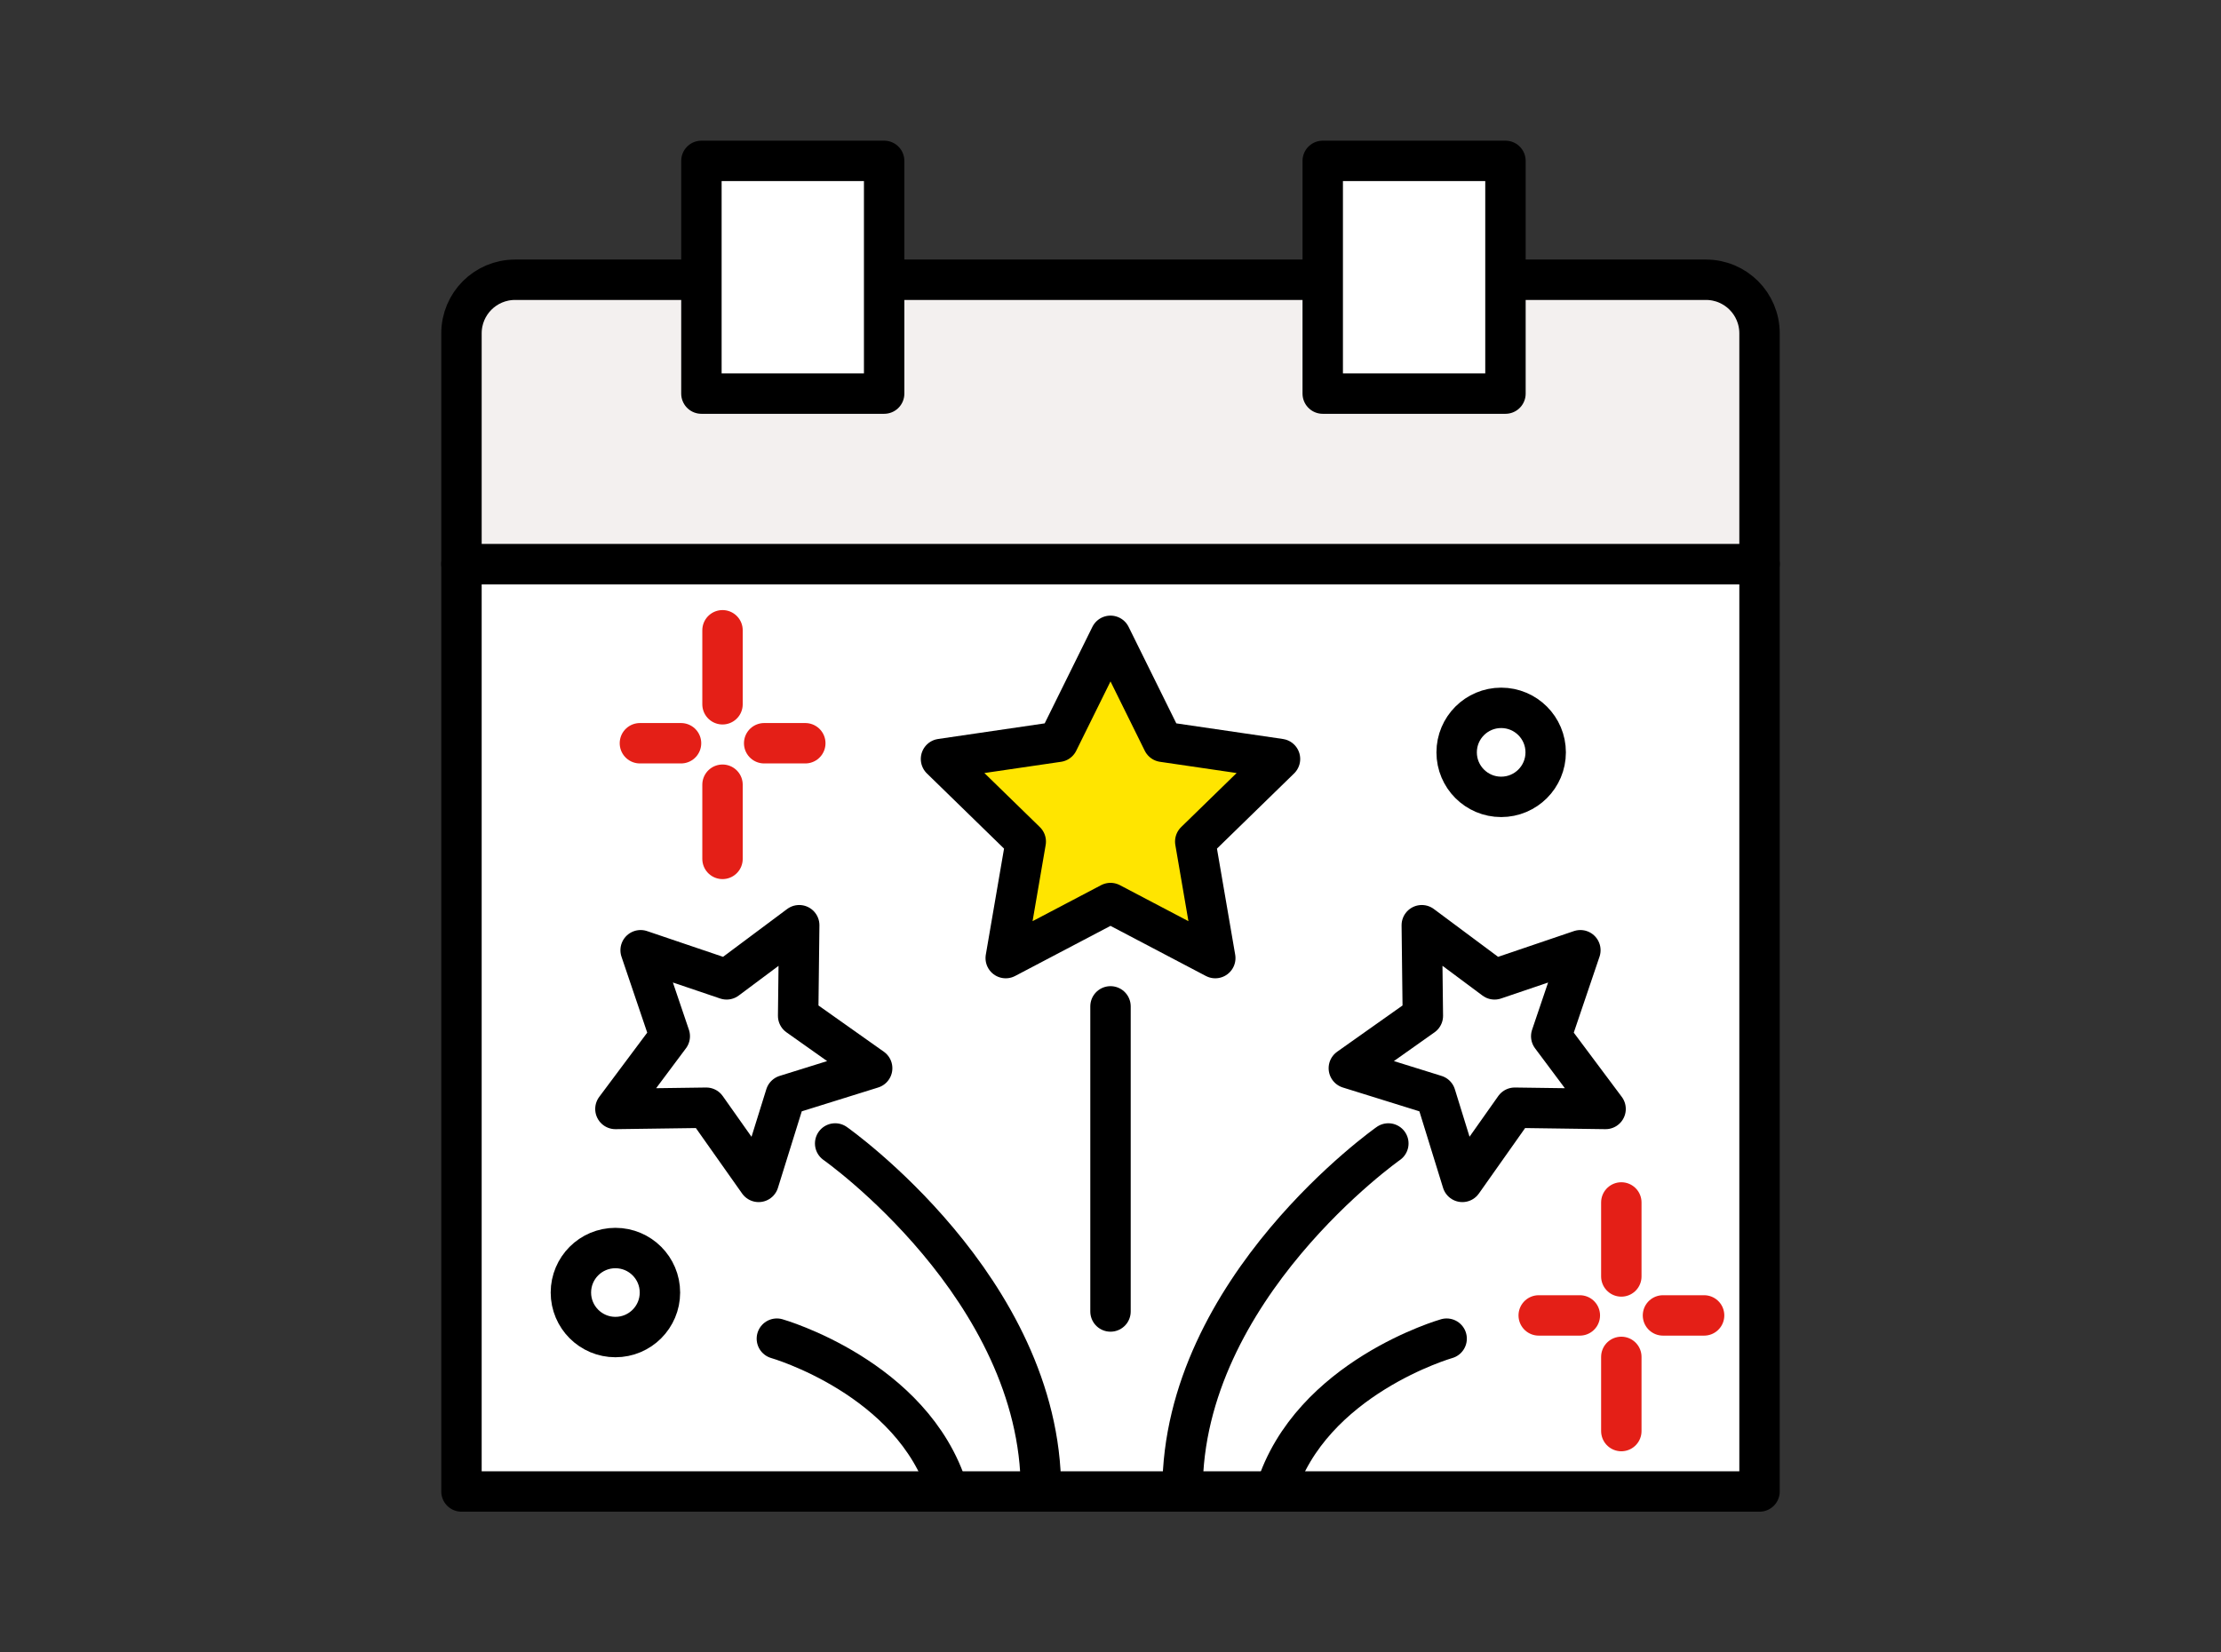
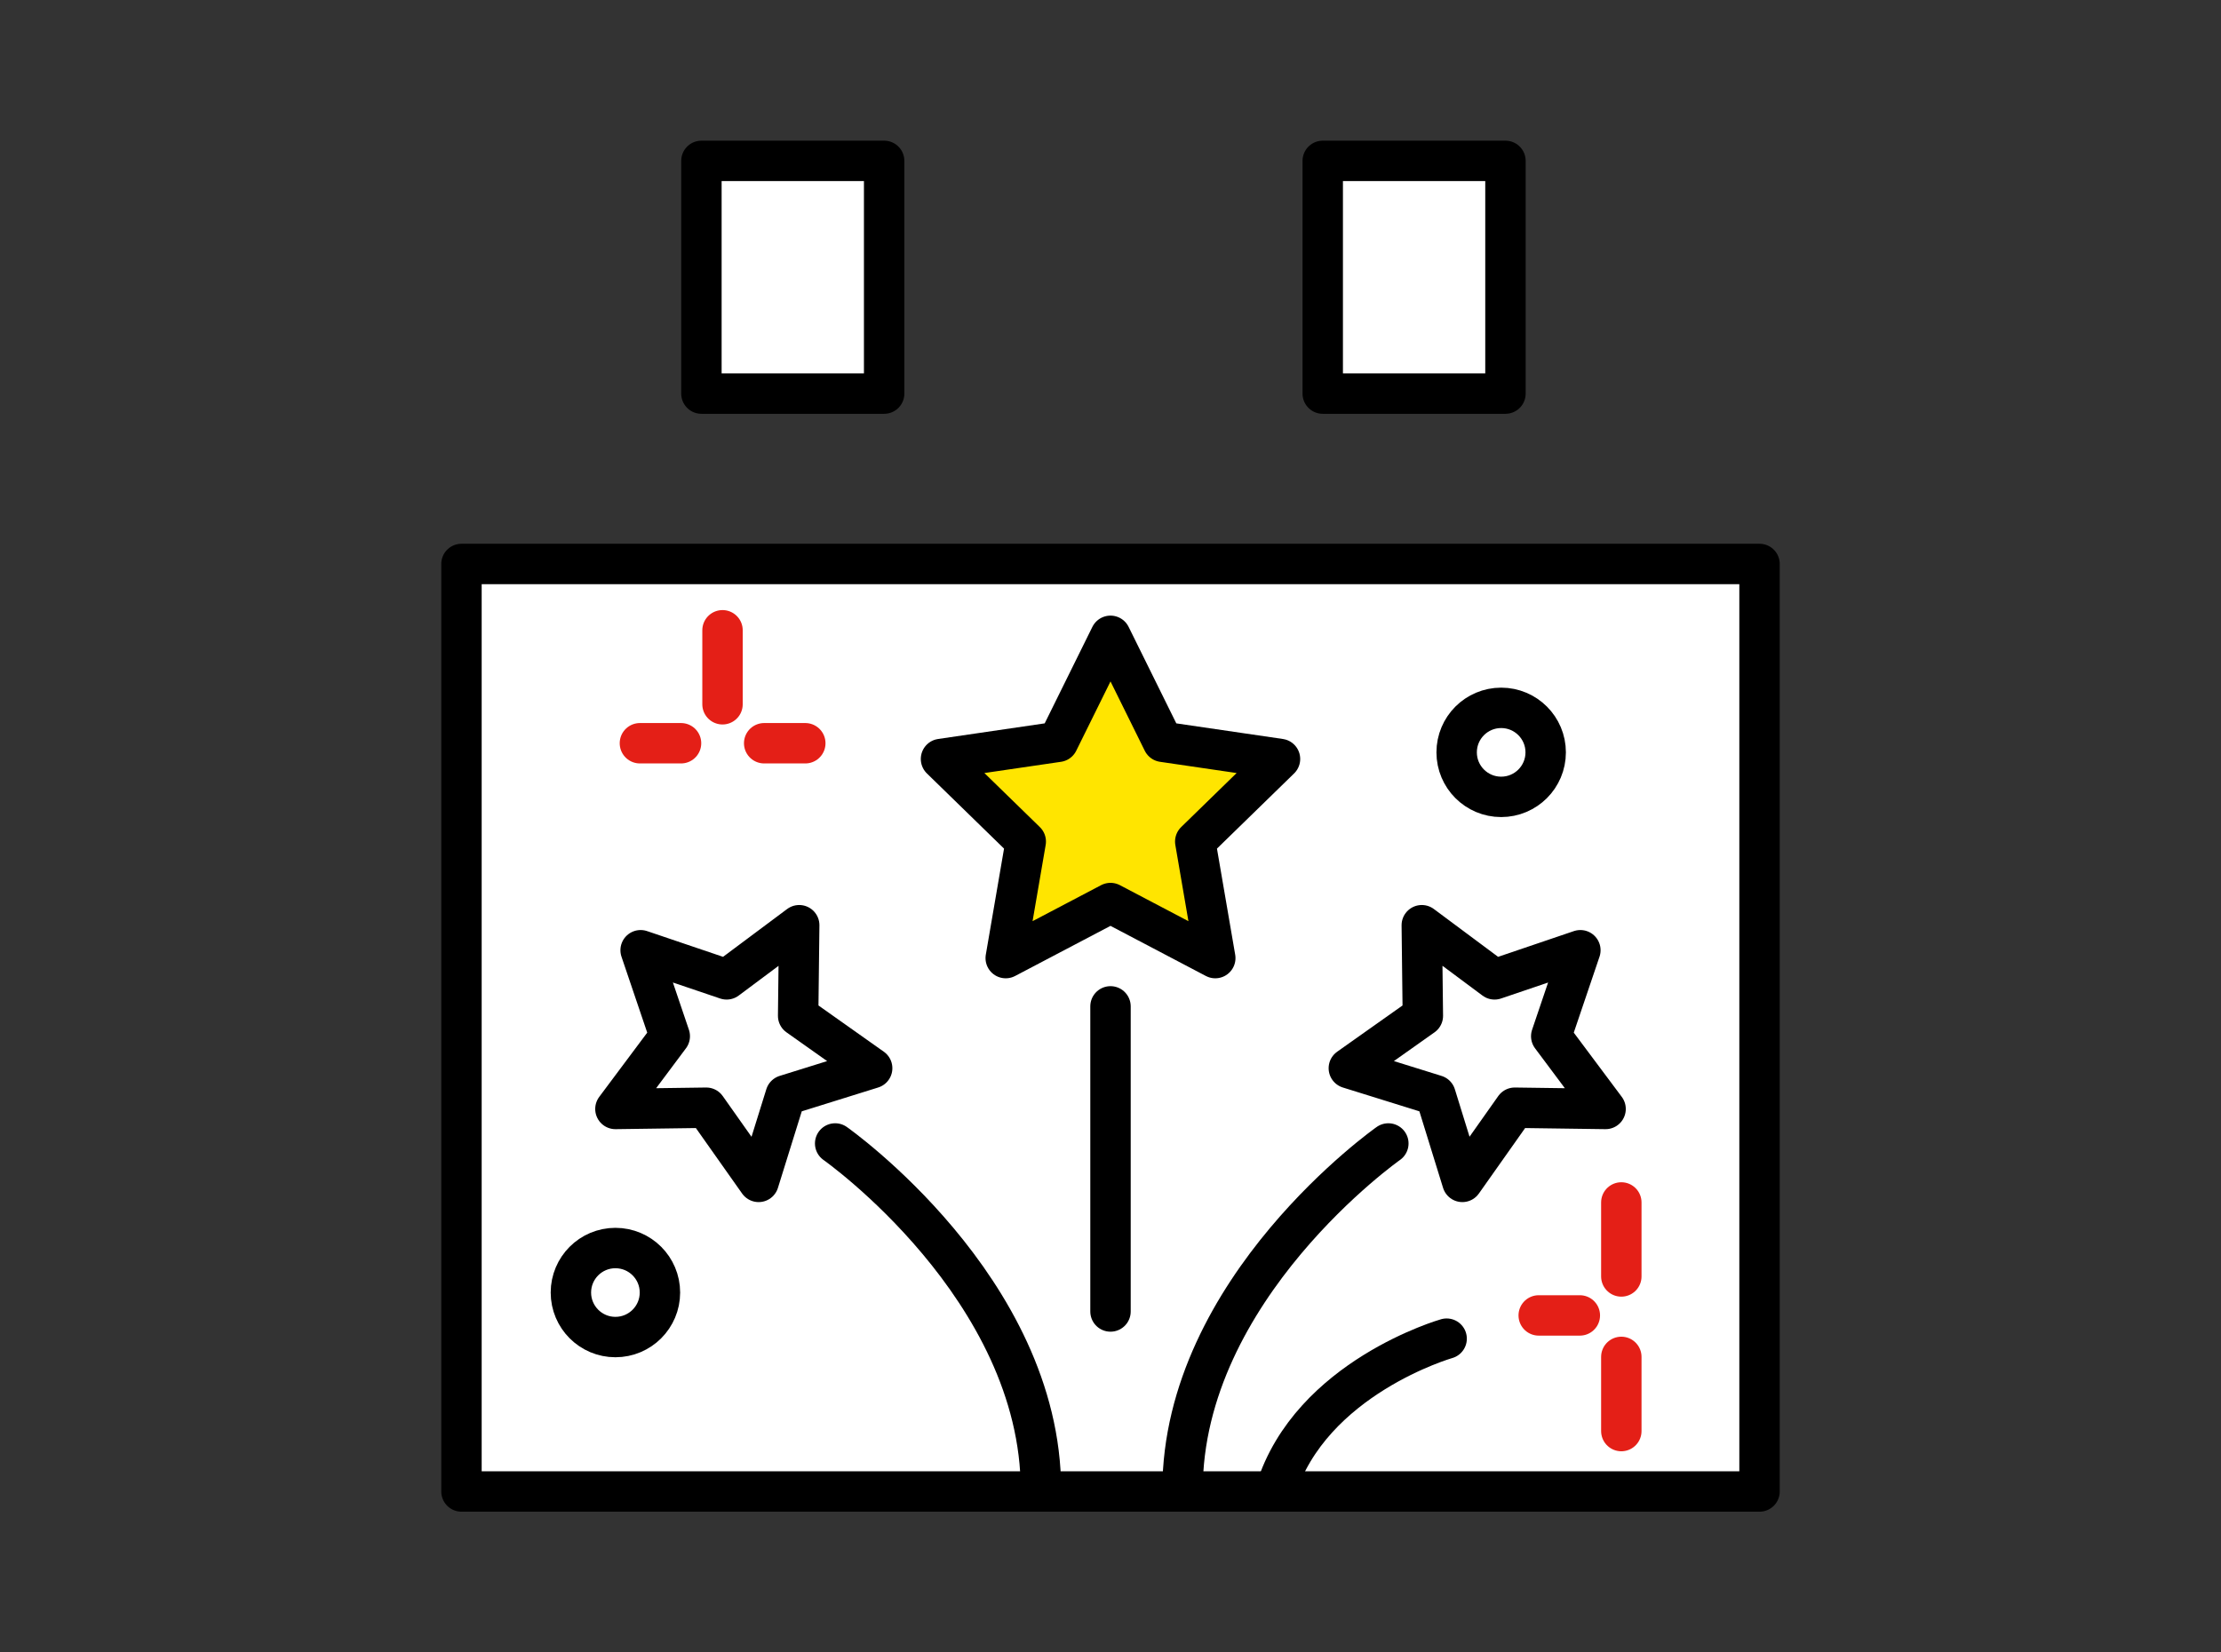
<svg xmlns="http://www.w3.org/2000/svg" id="design" viewBox="0 0 124.22 92.44">
  <rect x="0" y="0" width="124.22" height="92.44" fill="#333333" stroke="none" />
  <defs>
    <style>
      .cls-1 {
        fill: #f3f0ef;
      }

      .cls-1, .cls-2, .cls-3, .cls-4, .cls-5 {
        stroke-linecap: round;
        stroke-linejoin: round;
        stroke-width: 2.26px;
      }

      .cls-1, .cls-3, .cls-4, .cls-5 {
        stroke: #000;
      }

      .cls-2 {
        fill: #f8f8f8;
        stroke: #e41f17;
      }

      .cls-3 {
        fill: #fff;
      }

      .cls-4 {
        fill: #ffe500;
      }

      .cls-5 {
        fill: none;
      }
    </style>
  </defs>
  <rect class="cls-3" x="25.81" y="31.55" width="72.6" height="51.89" />
-   <path class="cls-1" d="m28.81,15.65h66.6c1.66,0,3,1.34,3,3v12.91H25.81v-12.91c0-1.66,1.34-3,3-3Z" />
  <rect class="cls-3" x="39.23" y="9" width="10.22" height="13.02" />
  <rect class="cls-3" x="73.98" y="9" width="10.22" height="13.02" />
  <polygon class="cls-4" points="62.11 35.57 65.04 41.5 71.59 42.46 66.85 47.08 67.97 53.6 62.11 50.52 56.25 53.6 57.37 47.08 52.63 42.46 59.18 41.5 62.11 35.57" />
  <polygon class="cls-3" points="88.39 53.16 86.76 57.97 89.8 62.04 84.72 61.97 81.79 66.12 80.29 61.27 75.44 59.76 79.58 56.83 79.52 51.76 83.59 54.79 88.39 53.16" />
  <polygon class="cls-3" points="35.83 53.16 37.46 57.97 34.42 62.04 39.5 61.97 42.43 66.12 43.94 61.27 48.78 59.76 44.64 56.83 44.7 51.76 40.64 54.79 35.83 53.16" />
  <line class="cls-5" x1="62.11" y1="56.3" x2="62.11" y2="73.37" />
  <path class="cls-5" d="m46.71,63.97s11.51,8.09,11.51,19.39" />
-   <path class="cls-5" d="m43.45,74.89s7.6,2.17,9.56,8.47" />
  <path class="cls-5" d="m77.65,63.97s-11.51,8.09-11.51,19.39" />
  <path class="cls-5" d="m80.91,74.89s-7.6,2.17-9.56,8.47" />
  <circle class="cls-5" cx="83.96" cy="42.09" r="2.49" />
  <circle class="cls-5" cx="34.42" cy="72.31" r="2.49" />
  <g>
    <line class="cls-2" x1="90.68" y1="67.27" x2="90.68" y2="71.41" />
    <line class="cls-2" x1="90.68" y1="75.91" x2="90.68" y2="80.06" />
-     <line class="cls-2" x1="93.01" y1="73.59" x2="95.31" y2="73.59" />
    <line class="cls-2" x1="86.06" y1="73.59" x2="88.36" y2="73.59" />
  </g>
  <g>
    <line class="cls-2" x1="40.41" y1="35.26" x2="40.41" y2="39.4" />
-     <line class="cls-2" x1="40.41" y1="43.9" x2="40.41" y2="48.05" />
    <line class="cls-2" x1="42.74" y1="41.58" x2="45.04" y2="41.58" />
    <line class="cls-2" x1="35.79" y1="41.58" x2="38.09" y2="41.58" />
  </g>
</svg>